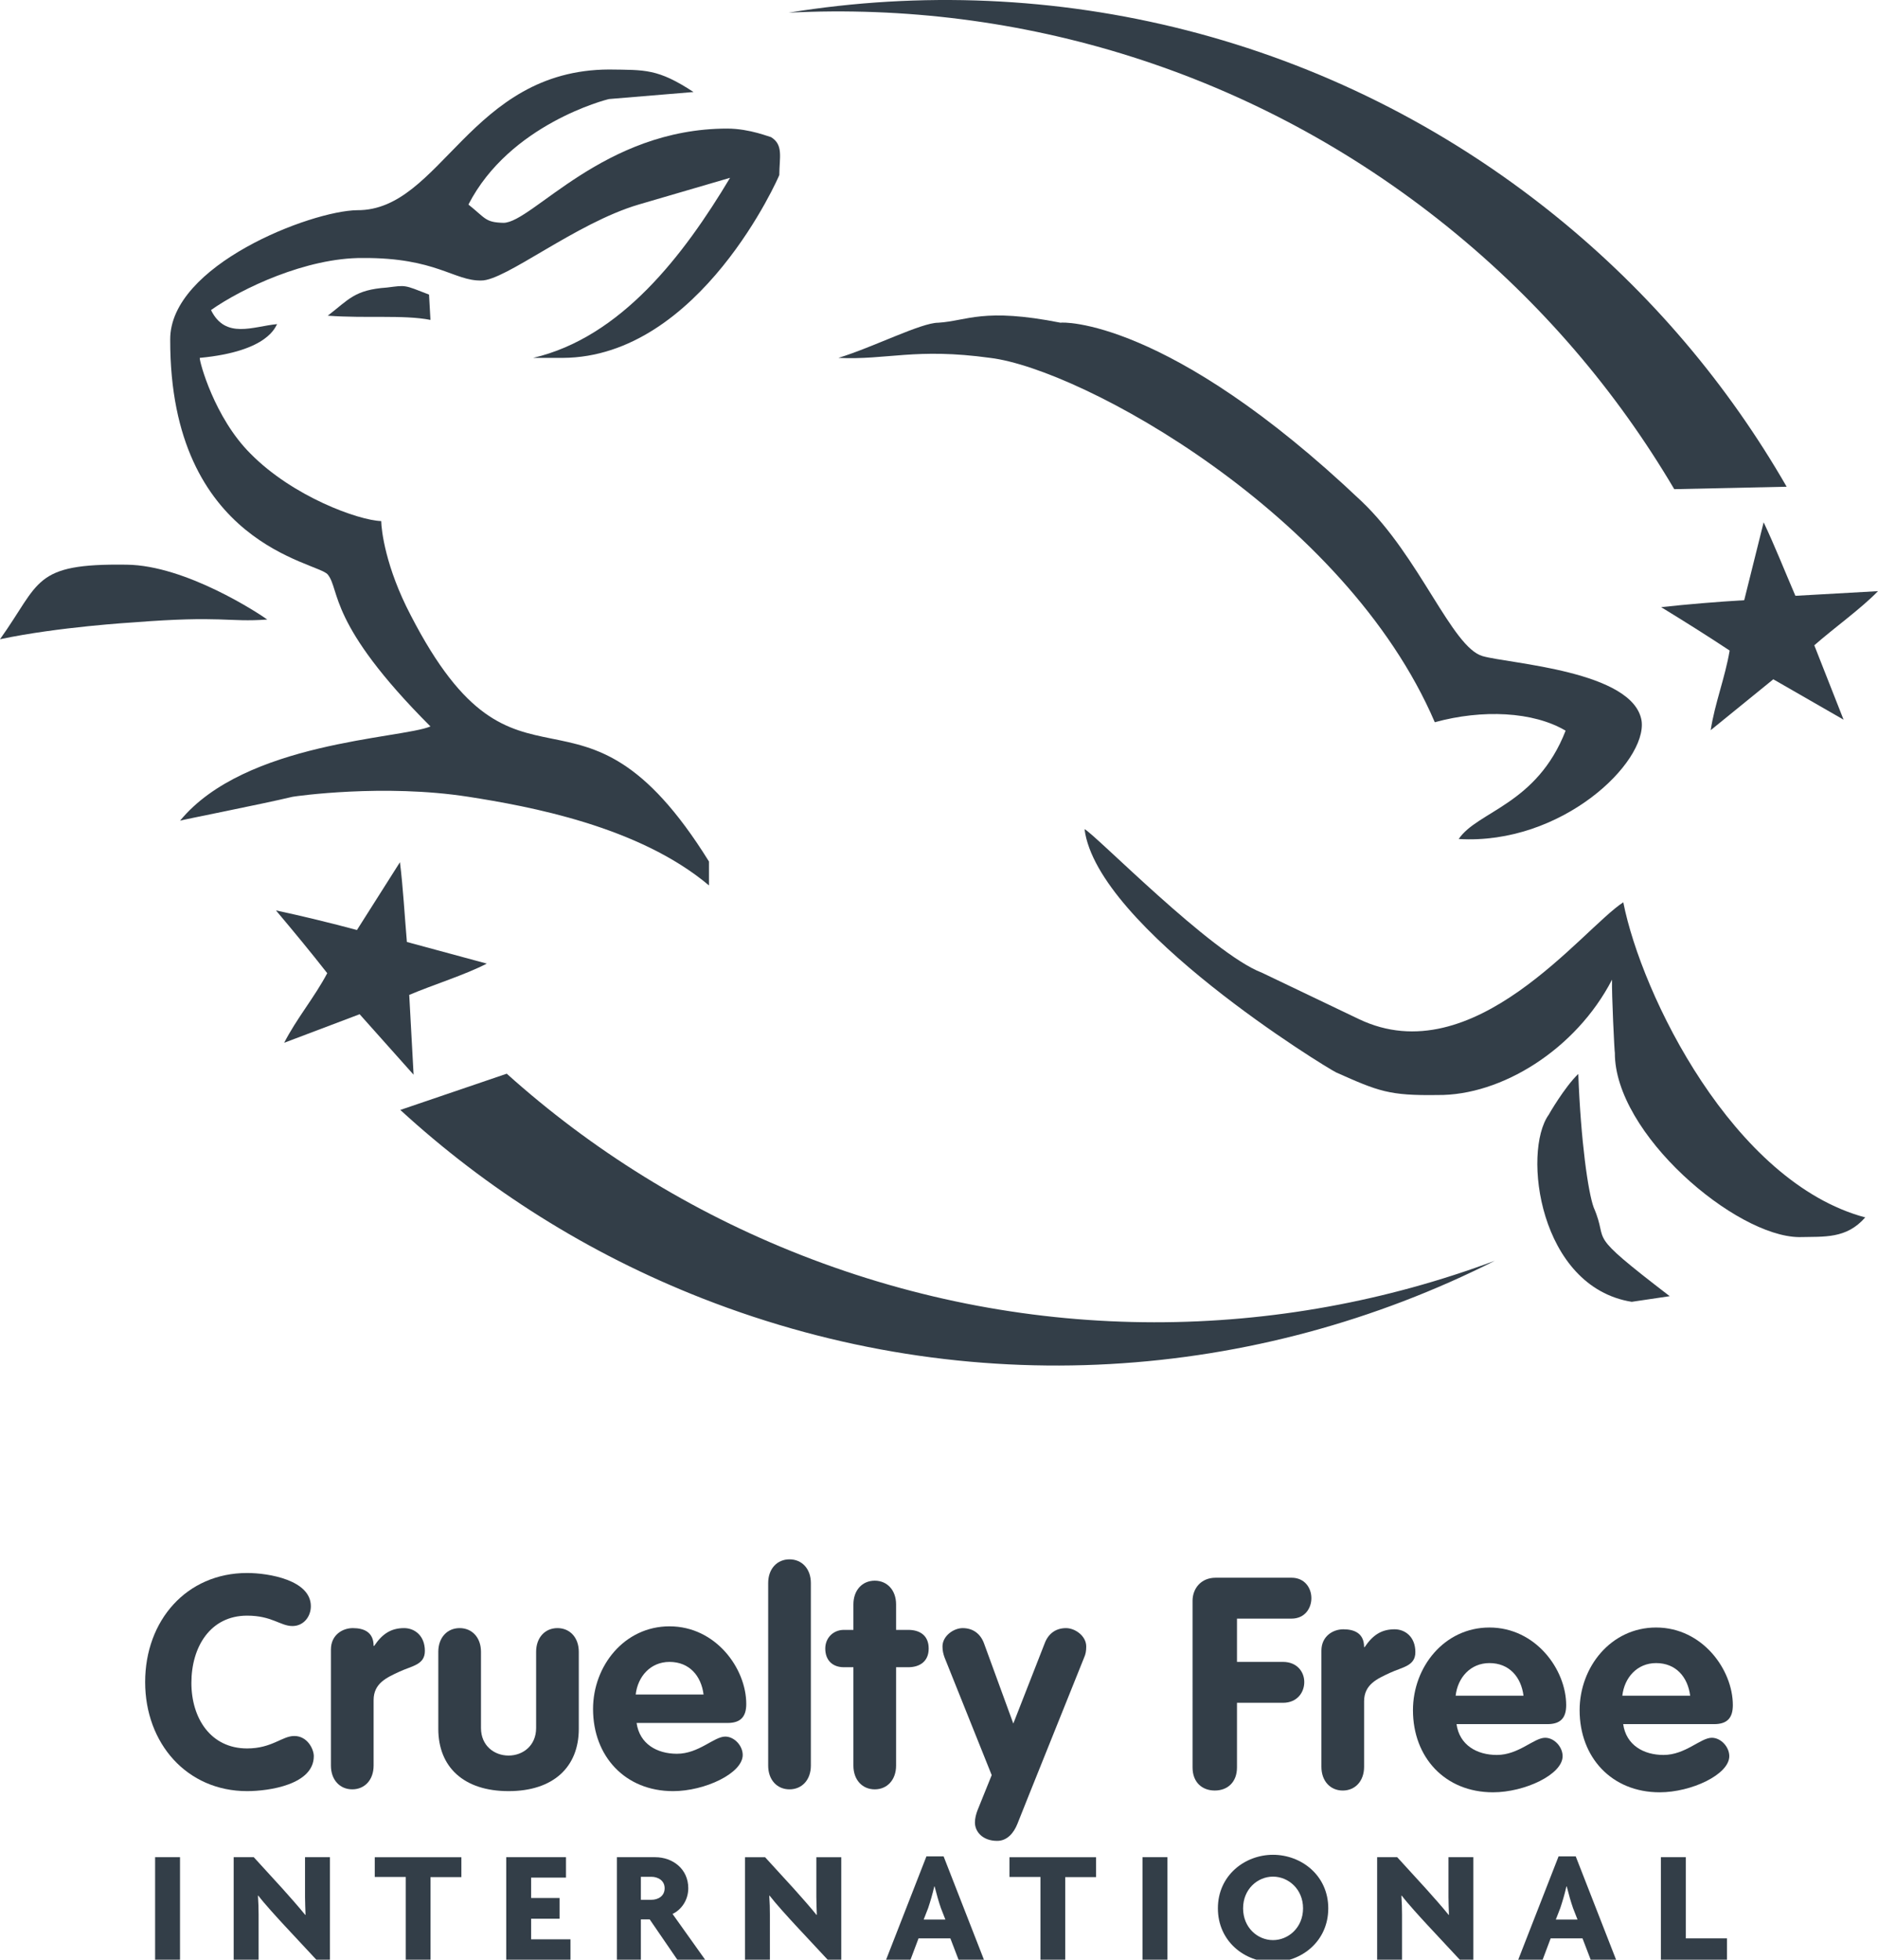
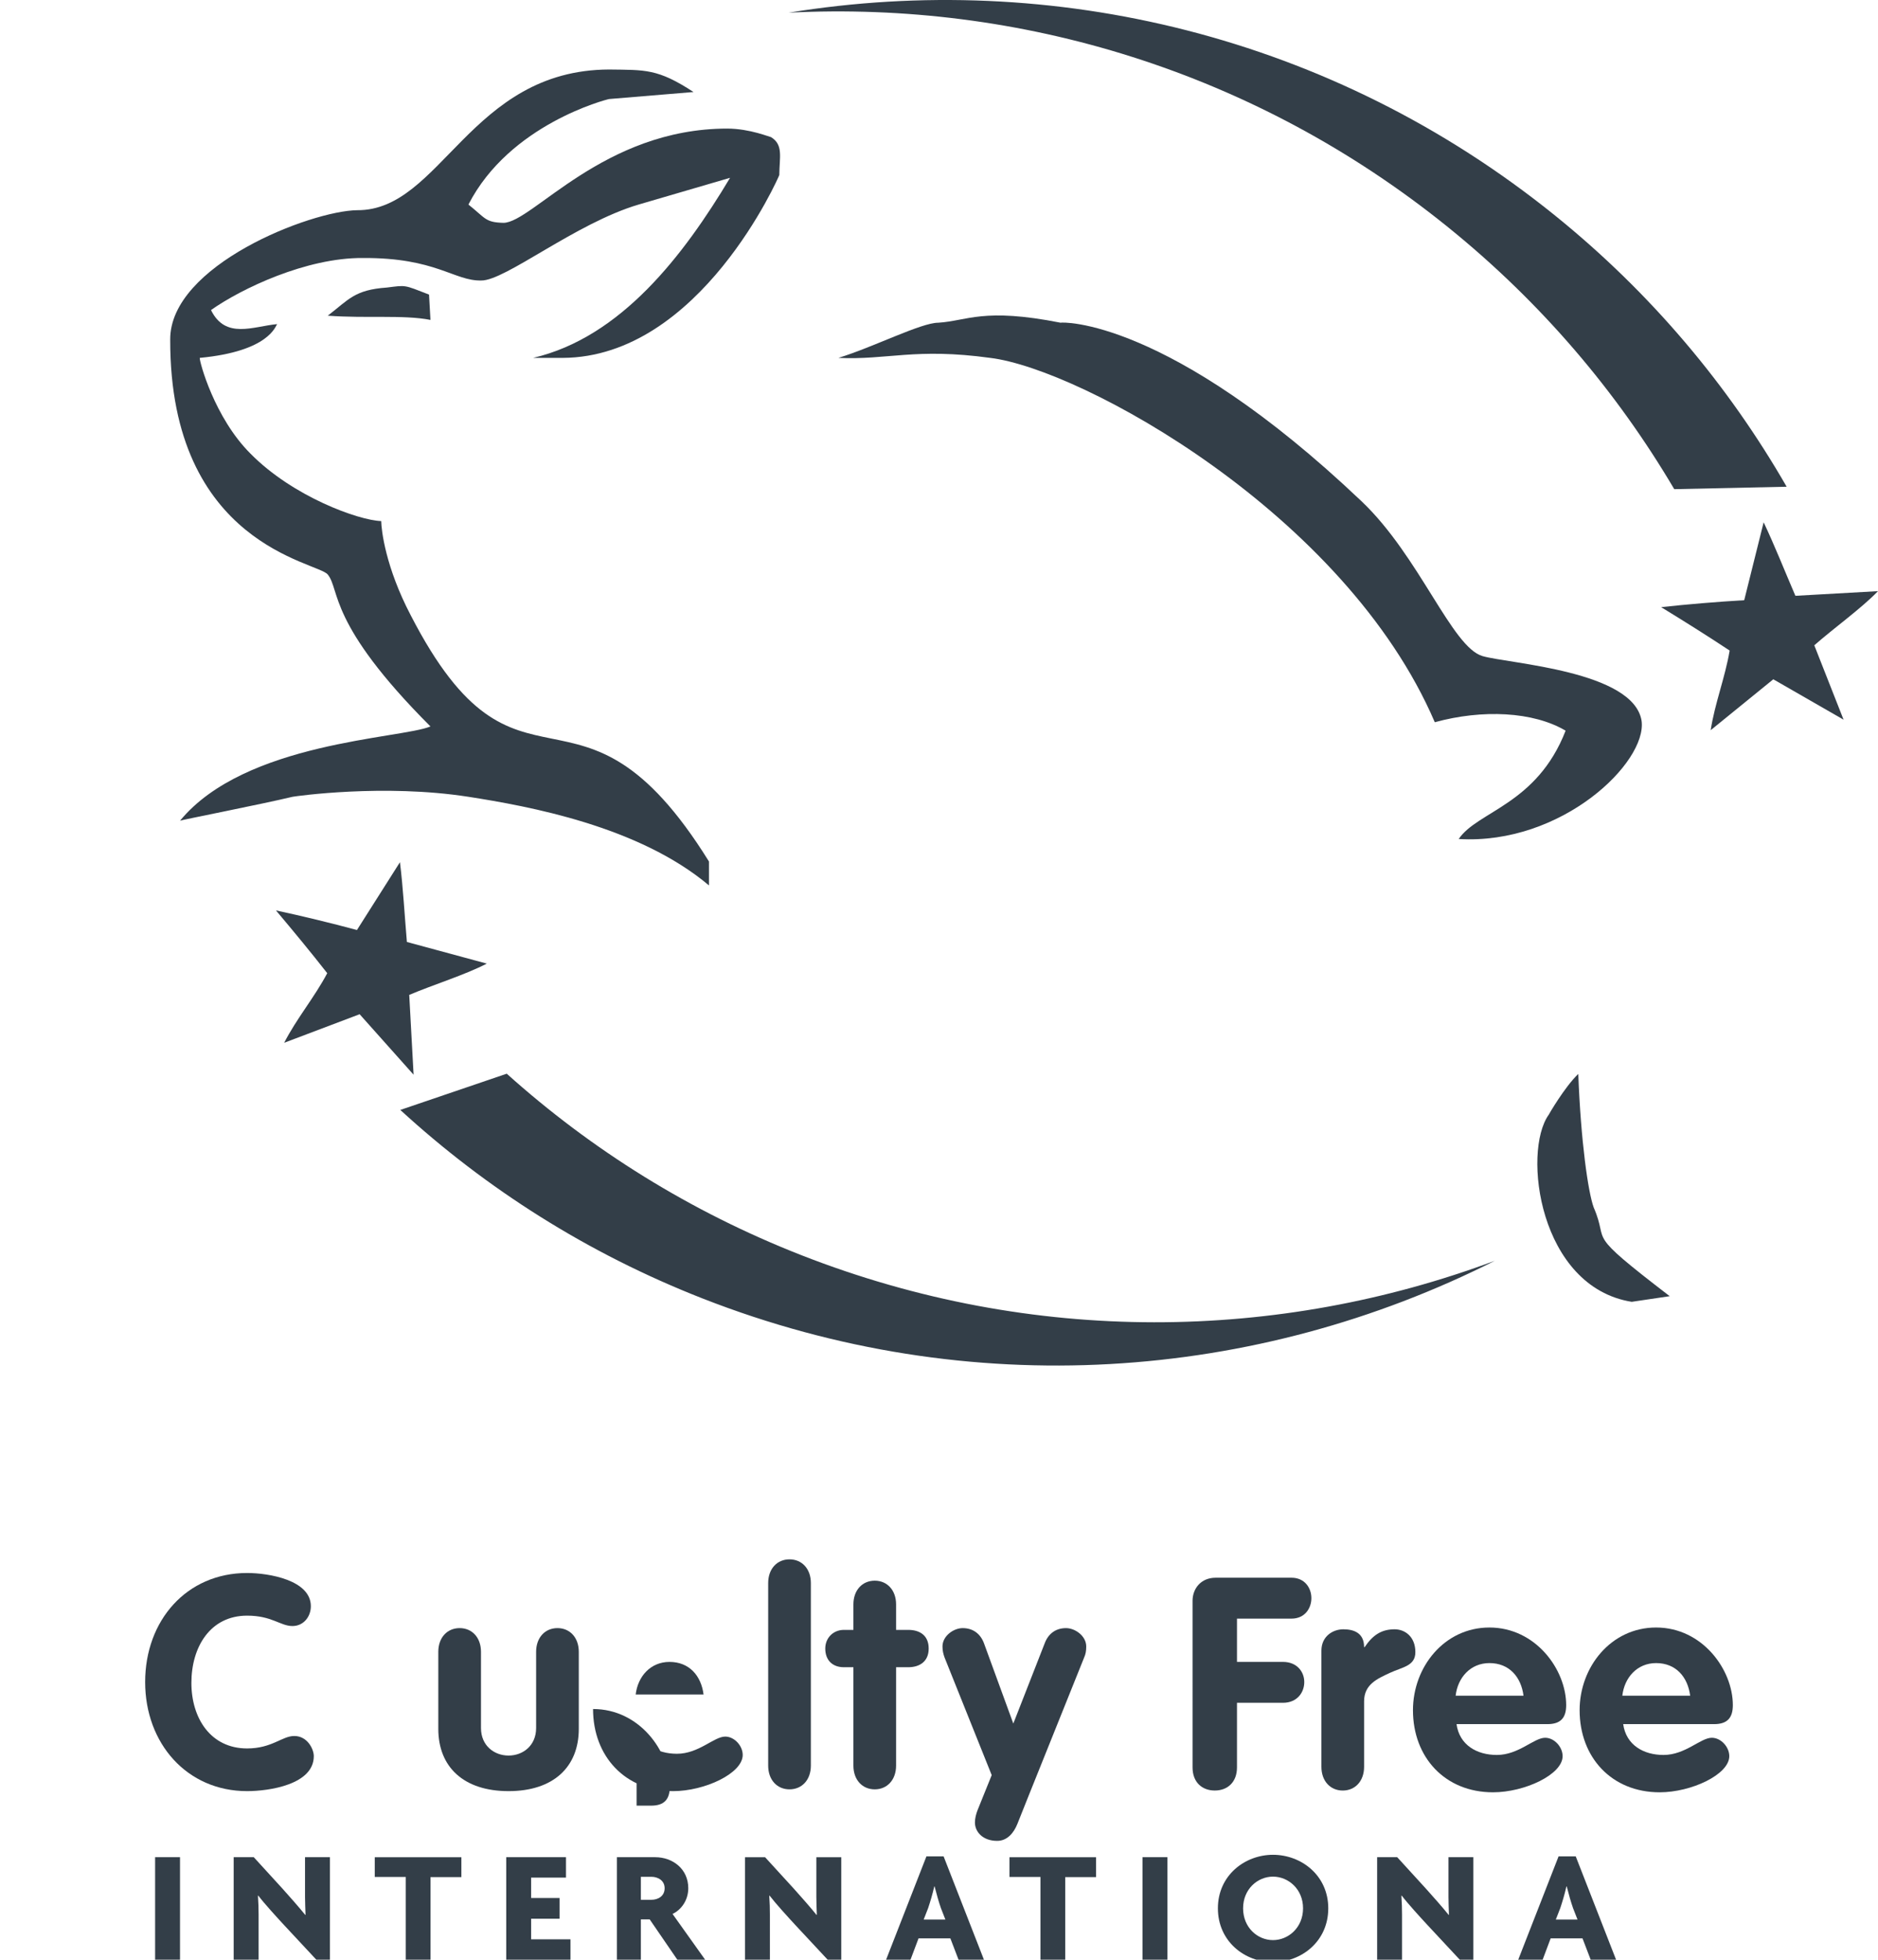
<svg xmlns="http://www.w3.org/2000/svg" version="1.1" id="Layer_2" x="0px" y="0px" viewBox="0 0 230.959 240.994" enable-background="new 0 0 230.959 240.994" xml:space="preserve">
  <g>
    <path fill="#333E48" d="M205.902,60.155l13.823-0.3c-7.149-12.427-16.642-23.783-28.463-33.334   C163.744,4.291,129.359-3.703,96.99,1.559c28.33-1.436,57.272,7.138,81.072,26.365C189.537,37.192,198.827,48.157,205.902,60.155" />
    <path fill="#333E48" d="M62.32,132.037l-13.09,4.456c10.565,9.693,23.043,17.654,37.195,23.193   c32.942,12.893,68.136,10.14,97.409-4.643c-26.577,9.917-56.755,10.474-85.25-0.677C84.849,148.992,72.685,141.343,62.32,132.037" />
    <path fill="#333E48" d="M115.388,39.686c3.599-0.225,5.5-1.887,15.049,0c0.012-0.081,13.146-0.707,37.021,21.97   c7.128,6.776,11.093,17.949,14.877,19.03c3.244,0.934,18.561,1.802,19.55,7.957c0.693,5.113-9.818,15.289-22.49,14.533   c2.293-3.424,9.607-4.216,13.146-13.321c-3.971-2.357-10.242-2.646-16.088-1.039c-11.02-25.684-43.493-43.449-54.667-44.804   c-9.212-1.269-12.675,0.278-18.681,0C107.381,42.705,113.293,39.678,115.388,39.686" />
    <path fill="#333E48" d="M74.907,8.547c4.434,0.062,5.975-0.121,10.381,2.769L74.907,12.18c-0.33,0.06-12.226,3.093-17.299,12.975   c2.125,1.691,2.053,2.195,4.324,2.249c3.568-0.054,12.291-11.587,27.506-11.591c2.806,0.004,5.319,1.082,5.362,1.038   c1.58,0.944,1.049,2.499,1.04,4.671c0.009,0.062-9.723,22.408-26.642,22.49h-3.633c10.82-2.532,18.524-12.629,24.218-22.145   l-11.242,3.288c-7.757,2.292-16.429,9.405-19.376,9.341c-3.324,0.063-5.559-2.82-14.532-2.768   c-6.957-0.053-14.957,3.767-18.684,6.401c1.775,3.633,5.192,2.005,8.132,1.729c-0.196,0.21-0.952,3.345-9.516,4.153   c-0.048,0.446,1.806,7.357,6.229,11.763c5.227,5.318,13.339,8.221,16.087,8.305c0.021,1.116,0.525,5.658,3.633,11.59   c13.328,25.858,20.638,4.476,36.675,30.272v2.943c-8.649-7.296-22.211-9.747-29.582-10.9c-10.424-1.621-21.24-0.074-21.625,0   c-3.755,0.901-13.846,2.884-13.839,2.94c7.994-9.717,27.203-10.076,30.794-11.59C40.264,76.65,41.857,72.548,40.308,70.653   c-1.19-1.564-19.427-3.584-19.376-28.89c-0.051-9.149,17.32-15.853,23.01-15.915C54.254,25.91,57.788,8.608,74.907,8.547" />
    <path fill="#333E48" d="M47.573,35.362c2.414-0.3,2.044-0.358,5.191,0.864l0.174,3.114c-3.327-0.647-7.838-0.167-12.63-0.518   C42.865,36.866,43.581,35.636,47.573,35.362" />
-     <path fill="#333E48" d="M15.569,69.441c7.288,0.072,16.298,6.019,17.299,6.746c-4.875,0.354-5.469-0.512-16.433,0.348   C16.369,76.542,7.179,77.082,0,78.61C5.017,71.585,4.02,69.278,15.569,69.441" />
-     <path fill="#333E48" d="M155.175,119.61l11.936,5.709c14.132,6.765,27.493-11.107,32.523-14.359   c2.251,11.398,13.514,34.418,29.756,38.75c-2.329,2.66-5.013,2.348-8.132,2.422c-7.839-0.075-22.704-12.737-22.661-22.662   c-0.043,0.05-0.404-7.337-0.347-8.995c-4.454,8.613-13.643,14.272-21.452,14.184c-5.961,0.088-7.256-0.454-12.454-2.767   c-1.134-0.518-29.438-17.831-30.966-29.929C134.689,102.599,148.998,117.267,155.175,119.61" />
    <path fill="#333E48" d="M205.343,159.397l-4.672,0.693c-11.398-1.828-13.48-18.446-10.205-23.009   c-0.021,0.008,1.962-3.417,3.633-5.016c0.31,8.267,1.211,14.574,1.901,16.434C198.012,153.128,194.589,151.145,205.343,159.397" />
    <path fill="#333E48" d="M50.328,122.346c3.063-1.295,6.833-2.443,9.536-3.848l-9.824-2.659c-0.28-3.25-0.464-6.655-0.854-9.81   l-5.288,8.338c-3.2-0.86-6.805-1.735-9.961-2.41c2.171,2.579,4.264,5.109,6.307,7.72c-1.577,2.982-3.78,5.59-5.296,8.557   l9.28-3.511l6.636,7.439" />
    <path fill="#333E48" d="M223.124,79.355c2.496-2.194,5.713-4.472,7.835-6.658L220.8,73.269c-1.29-2.994-2.543-6.166-3.905-9.039   l-2.389,9.58c-3.31,0.194-7.007,0.499-10.214,0.855c2.875,1.762,5.658,3.505,8.422,5.337c-0.559,3.328-1.827,6.497-2.33,9.791   l7.699-6.258l8.642,4.967" />
  </g>
  <g>
    <g>
      <path fill="#333E48" d="M30.39,193.437c2.661,0,7.838,0.873,7.838,4.081c0,1.312-0.912,2.442-2.26,2.442    c-1.495,0-2.515-1.277-5.578-1.277c-4.518,0-6.852,3.827-6.852,8.275c0,4.337,2.371,8.055,6.852,8.055    c3.063,0,4.301-1.531,5.797-1.531c1.64,0,2.405,1.639,2.405,2.479c0,3.498-5.505,4.302-8.203,4.302    c-7.397,0-12.538-5.87-12.538-13.414C17.852,199.268,22.954,193.437,30.39,193.437z" />
-       <path fill="#333E48" d="M40.698,202.84c0-1.752,1.385-2.625,2.698-2.625c1.384,0,2.551,0.51,2.551,2.187h0.07    c0.985-1.458,2.043-2.187,3.684-2.187c1.275,0,2.55,0.912,2.55,2.807c0,1.712-1.566,1.822-3.133,2.551    c-1.566,0.729-3.171,1.421-3.171,3.499v8.053c0,1.751-1.093,2.917-2.625,2.917c-1.531,0-2.624-1.166-2.624-2.917V202.84z" />
      <path fill="#333E48" d="M53.903,203.13c0-1.749,1.094-2.915,2.625-2.915c1.53,0,2.624,1.166,2.624,2.915v9.368    c0,2.187,1.64,3.39,3.391,3.39c1.749,0,3.39-1.203,3.39-3.39v-9.368c0-1.749,1.094-2.915,2.624-2.915    c1.53,0,2.624,1.166,2.624,2.915v9.477c0,4.665-3.099,7.656-8.638,7.656c-5.542,0-8.64-2.991-8.64-7.656V203.13z" />
-       <path fill="#333E48" d="M78.289,211.879c0.367,2.586,2.515,3.789,4.958,3.789c2.697,0,4.556-2.113,5.943-2.113    c1.127,0,2.15,1.13,2.15,2.26c0,2.26-4.666,4.448-8.566,4.448c-5.905,0-9.84-4.302-9.84-10.099c0-5.32,3.863-10.168,9.403-10.168    c5.686,0,9.439,5.176,9.439,9.55c0,1.567-0.693,2.333-2.295,2.333H78.289z M86.525,208.379c-0.291-2.296-1.748-4.008-4.189-4.008    c-2.333,0-3.899,1.786-4.157,4.008H86.525z" />
+       <path fill="#333E48" d="M78.289,211.879c0.367,2.586,2.515,3.789,4.958,3.789c2.697,0,4.556-2.113,5.943-2.113    c1.127,0,2.15,1.13,2.15,2.26c0,2.26-4.666,4.448-8.566,4.448c-5.905,0-9.84-4.302-9.84-10.099c5.686,0,9.439,5.176,9.439,9.55c0,1.567-0.693,2.333-2.295,2.333H78.289z M86.525,208.379c-0.291-2.296-1.748-4.008-4.189-4.008    c-2.333,0-3.899,1.786-4.157,4.008H86.525z" />
      <path fill="#333E48" d="M94.472,194.675c0-1.749,1.091-2.916,2.623-2.916c1.531,0,2.626,1.167,2.626,2.916v22.451    c0,1.751-1.095,2.917-2.626,2.917c-1.532,0-2.623-1.166-2.623-2.917V194.675z" />
      <path fill="#333E48" d="M104.953,205.026h-1.164c-1.422,0-2.296-0.875-2.296-2.296c0-1.312,0.98-2.297,2.296-2.297h1.164v-3.134    c0-1.75,1.094-2.917,2.625-2.917c1.529,0,2.624,1.167,2.624,2.917v3.134h1.494c1.348,0,2.515,0.62,2.515,2.297    c0,1.64-1.167,2.296-2.515,2.296h-1.494v12.1c0,1.751-1.095,2.917-2.624,2.917c-1.531,0-2.625-1.166-2.625-2.917V205.026z" />
      <path fill="#333E48" d="M146.661,196.862c0-1.494,1.02-2.843,2.843-2.843h9.33c1.605,0,2.441,1.238,2.441,2.515    c0,1.239-0.803,2.515-2.441,2.515h-6.709v5.321h5.65c1.752,0,2.626,1.239,2.626,2.479c0,1.275-0.874,2.551-2.626,2.551h-5.65    v7.947c0,1.821-1.163,2.841-2.73,2.841c-1.567,0-2.733-1.02-2.733-2.841V196.862z" />
      <path fill="#333E48" d="M162.509,202.985c0-1.749,1.387-2.624,2.699-2.624c1.384,0,2.55,0.512,2.55,2.187h0.072    c0.984-1.459,2.042-2.187,3.682-2.187c1.277,0,2.551,0.912,2.551,2.807c0,1.713-1.565,1.823-3.135,2.552    c-1.563,0.729-3.17,1.422-3.17,3.5v8.054c0,1.749-1.095,2.916-2.623,2.916c-1.531,0-2.626-1.167-2.626-2.916V202.985z" />
      <path fill="#333E48" d="M179.126,212.024c0.362,2.587,2.516,3.79,4.957,3.79c2.696,0,4.556-2.114,5.942-2.114    c1.128,0,2.148,1.132,2.148,2.261c0,2.259-4.665,4.446-8.562,4.446c-5.905,0-9.843-4.301-9.843-10.096    c0-5.321,3.862-10.169,9.404-10.169c5.688,0,9.439,5.174,9.439,9.548c0,1.568-0.693,2.333-2.297,2.333H179.126z M187.363,208.526    c-0.292-2.296-1.749-4.01-4.191-4.01c-2.334,0-3.901,1.786-4.155,4.01H187.363z" />
      <path fill="#333E48" d="M199.621,212.024c0.367,2.587,2.517,3.79,4.958,3.79c2.697,0,4.556-2.114,5.941-2.114    c1.129,0,2.15,1.132,2.15,2.261c0,2.259-4.666,4.446-8.564,4.446c-5.905,0-9.842-4.301-9.842-10.096    c0-5.321,3.865-10.169,9.404-10.169c5.686,0,9.439,5.174,9.439,9.548c0,1.568-0.694,2.333-2.296,2.333H199.621z M207.858,208.526    c-0.292-2.296-1.748-4.01-4.189-4.01c-2.333,0-3.901,1.786-4.153,4.01H207.858z" />
    </g>
    <path fill="#333E48" d="M131.105,200.216c-1.275,0-2.184,0.692-2.623,1.859l-3.864,9.877l-3.609-9.877   c-0.436-1.167-1.349-1.859-2.622-1.859c-1.095,0-2.479,0.948-2.479,2.26c0,0.547,0.111,0.948,0.254,1.349l5.799,14.468   l-1.031,2.553l0,0l-0.703,1.743c-0.186,0.474-0.329,1.021-0.329,1.531c0,1.129,0.946,2.259,2.736,2.259   c1.241,0,2.044-0.984,2.482-2.078l1.378-3.455l0,0l6.837-17.021c0.181-0.401,0.255-0.802,0.255-1.349   C133.585,201.163,132.2,200.216,131.105,200.216z" />
    <g>
      <path fill="#333E48" d="M19.075,240.994v-12.607h3.063v12.607H19.075z" />
      <path fill="#333E48" d="M39.033,241.133l-4.07-4.369c-0.93-1.005-2.43-2.647-3.2-3.653l-0.04,0.02    c0.059,0.909,0.08,1.56,0.08,2.292v5.572h-3.065v-12.607h2.471l3.537,3.873c0.831,0.928,1.994,2.234,2.787,3.22l0.041-0.02    c-0.021-0.73-0.062-1.483-0.062-2.192v-4.881h3.065v12.746H39.033z" />
      <path fill="#333E48" d="M52.947,230.837v10.158h-3.044v-10.177h-3.815v-2.43h10.653v2.45H52.947z" />
      <path fill="#333E48" d="M62.256,240.994v-12.607h7.35v2.51h-4.287v2.51h3.496v2.548h-3.496v2.53h4.839v2.51H62.256z" />
      <path fill="#333E48" d="M83.3,240.994l-3.399-4.96h-1.086v4.96H75.87v-12.607h4.704c2.153,0,4.071,1.441,4.071,3.814    c0,1.481-0.869,2.668-1.936,3.162l4.011,5.631H83.3z M80.119,230.797h-1.303v2.827h1.303c0.791,0,1.62-0.436,1.62-1.422    C81.739,231.252,80.91,230.797,80.119,230.797z" />
      <path fill="#333E48" d="M101.918,241.133l-4.073-4.369c-0.927-1.005-2.428-2.647-3.201-3.653l-0.039,0.02    c0.061,0.909,0.078,1.56,0.078,2.292v5.572H91.62v-12.607h2.469l3.539,3.873c0.829,0.928,1.997,2.234,2.785,3.22l0.041-0.02    c-0.02-0.73-0.059-1.483-0.059-2.192v-4.881h3.063v12.746H101.918z" />
      <path fill="#333E48" d="M117.883,240.994l-1.007-2.629h-3.912l-0.99,2.629h-3.002l4.96-12.706h2.115l4.96,12.706H117.883z     M115.709,234.633c-0.275-0.792-0.511-1.644-0.771-2.649H114.9c-0.238,1.026-0.495,1.876-0.751,2.649l-0.554,1.423h2.669    L115.709,234.633z" />
      <path fill="#333E48" d="M131.004,230.837v10.158h-3.045v-10.177h-3.815v-2.43h10.654v2.45H131.004z" />
      <path fill="#333E48" d="M140.507,240.994v-12.607h3.064v12.607H140.507z" />
      <path fill="#333E48" d="M156.553,241.291c-3.477,0-6.775-2.55-6.775-6.62c0-4.032,3.298-6.58,6.775-6.58    c3.5,0,6.799,2.549,6.799,6.58C163.352,238.741,160.053,241.291,156.553,241.291z M156.553,230.777    c-1.895,0-3.675,1.542-3.675,3.893c0,2.372,1.779,3.912,3.675,3.912c1.899,0,3.698-1.541,3.698-3.912    C160.251,232.319,158.451,230.777,156.553,230.777z" />
      <path fill="#333E48" d="M179.656,241.133l-4.071-4.369c-0.932-1.005-2.431-2.647-3.2-3.653l-0.04,0.02    c0.061,0.909,0.079,1.56,0.079,2.292v5.572h-3.062v-12.607h2.469l3.535,3.873c0.832,0.928,1.998,2.234,2.787,3.22l0.04-0.02    c-0.02-0.73-0.057-1.483-0.057-2.192v-4.881h3.06v12.746H179.656z" />
      <path fill="#333E48" d="M195.624,240.994l-1.007-2.629h-3.914l-0.987,2.629h-3.003l4.961-12.706h2.113l4.96,12.706H195.624z     M193.449,234.633c-0.275-0.792-0.514-1.644-0.77-2.649h-0.039c-0.235,1.026-0.493,1.876-0.75,2.649l-0.554,1.423h2.668    L193.449,234.633z" />
-       <path fill="#333E48" d="M204.261,240.994v-12.607h3.064v9.979h5.059v2.629H204.261z" />
    </g>
  </g>
</svg>